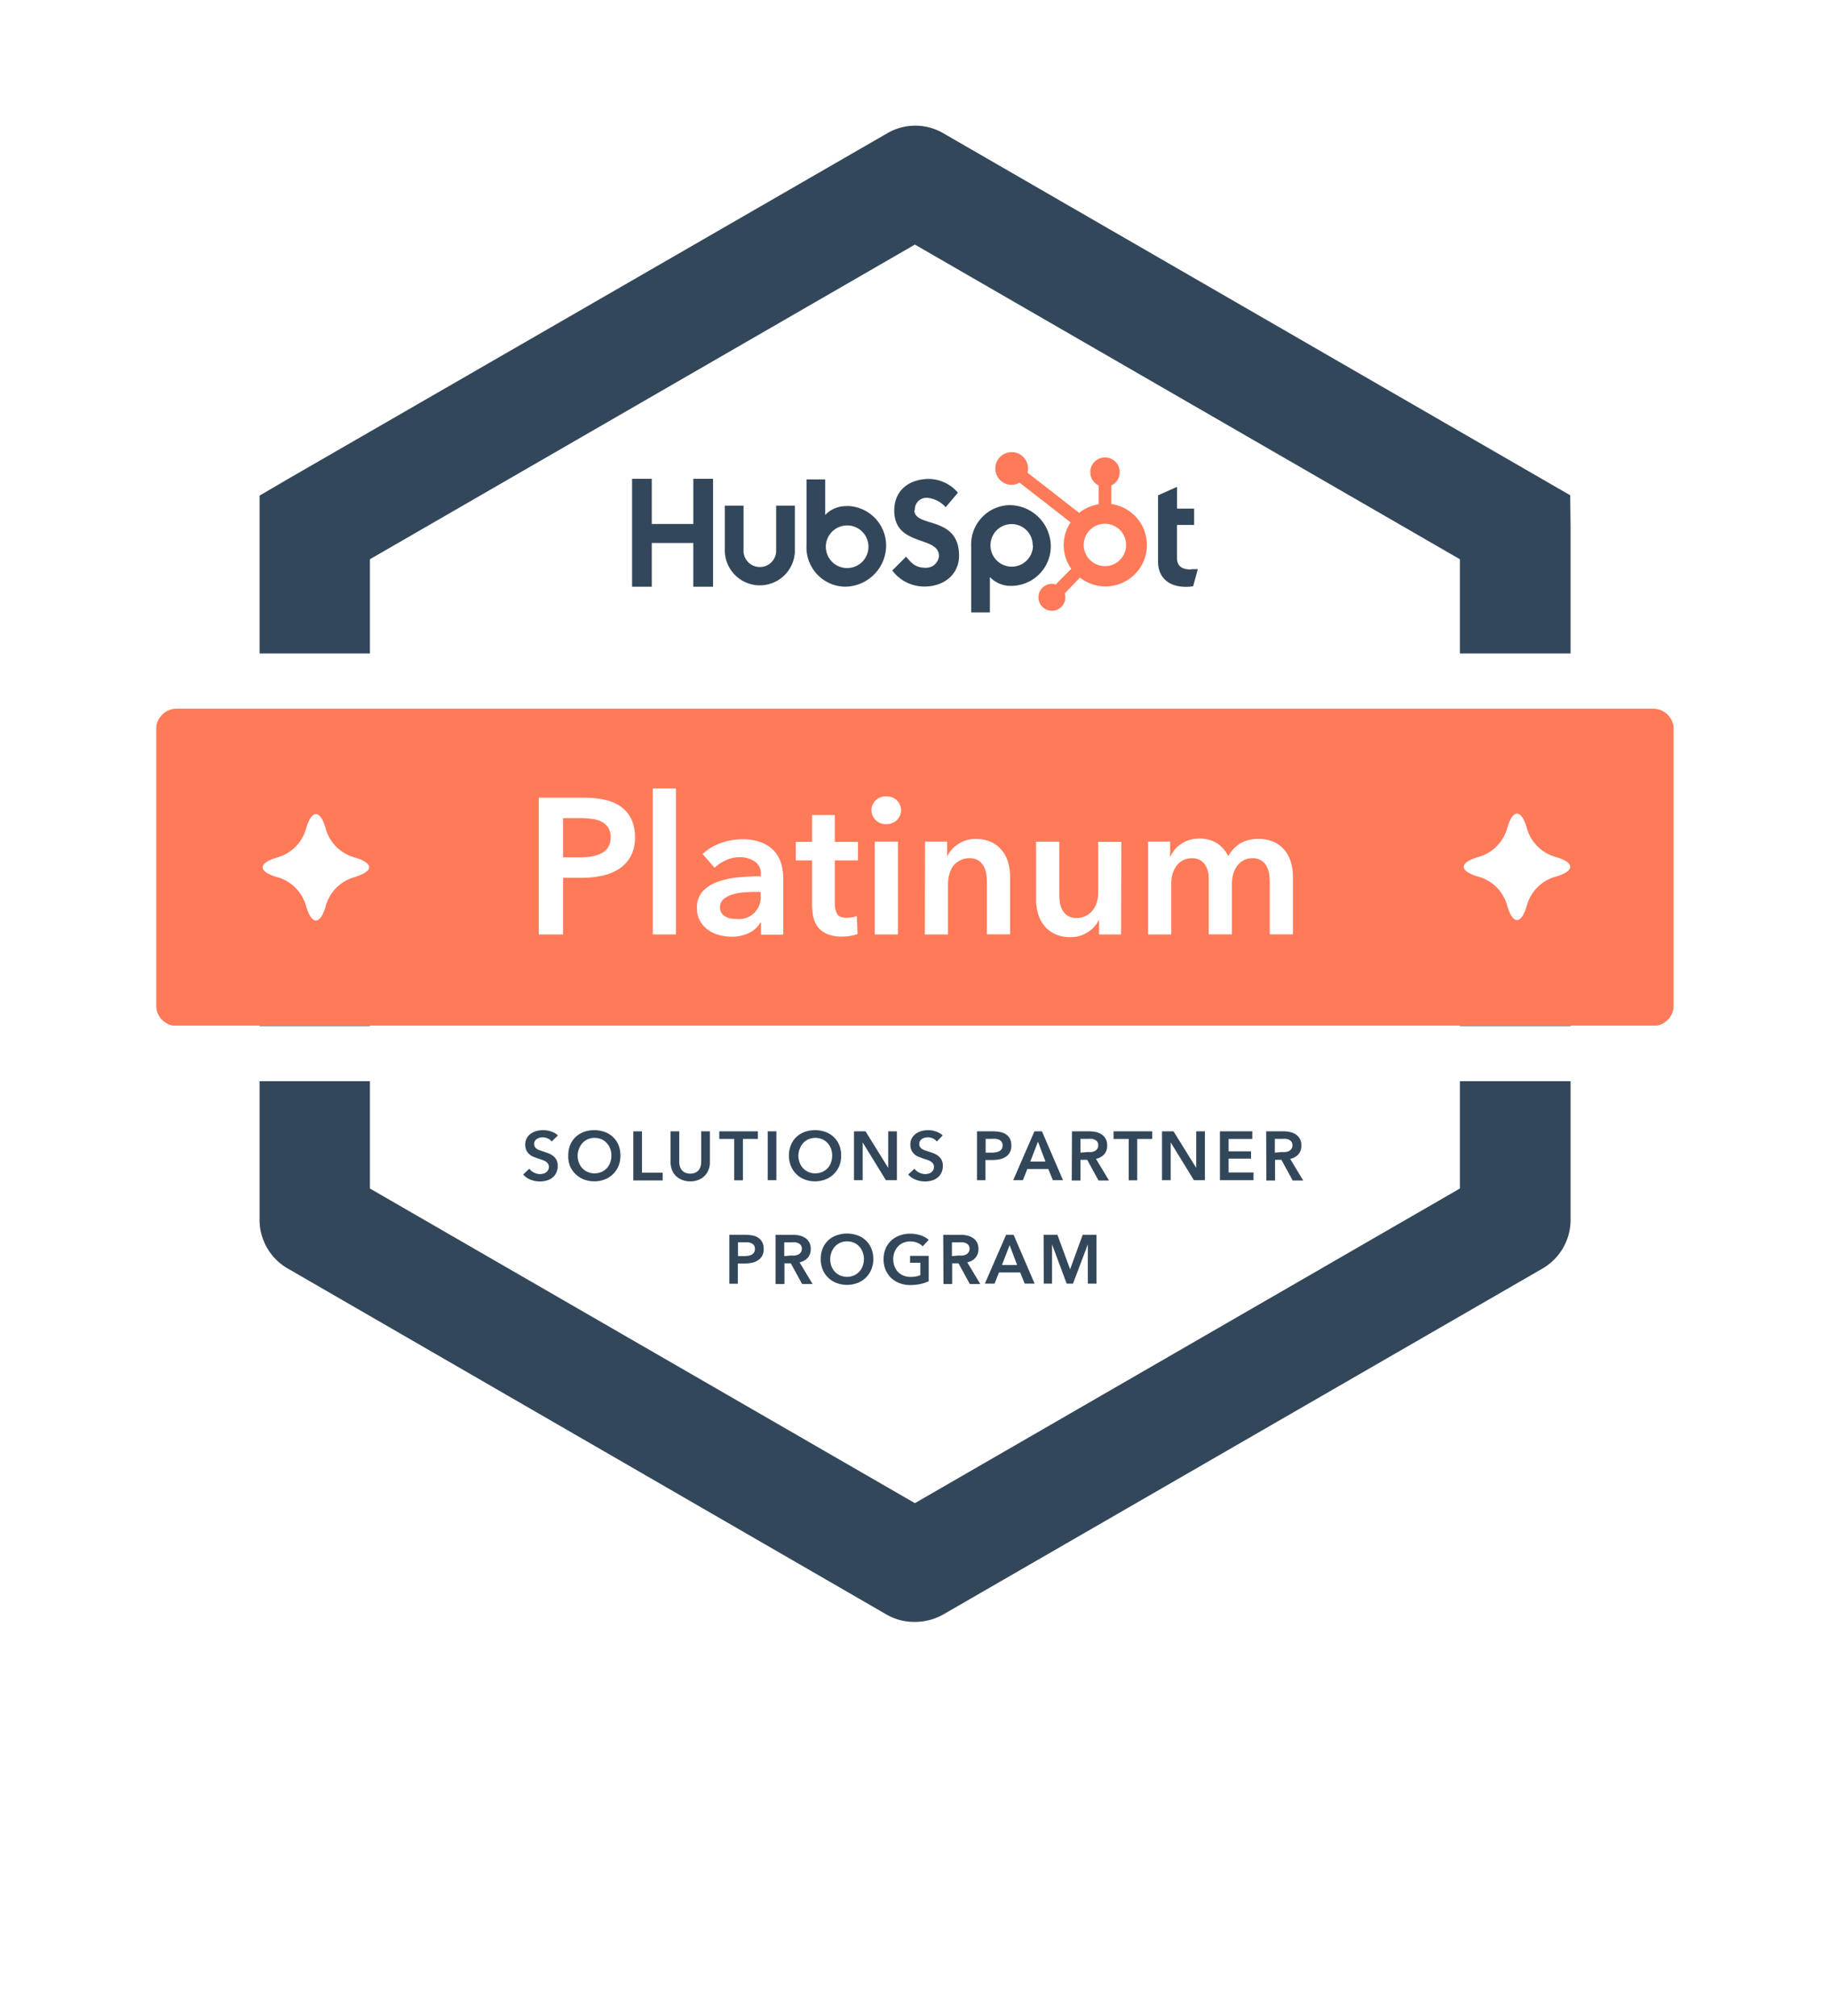
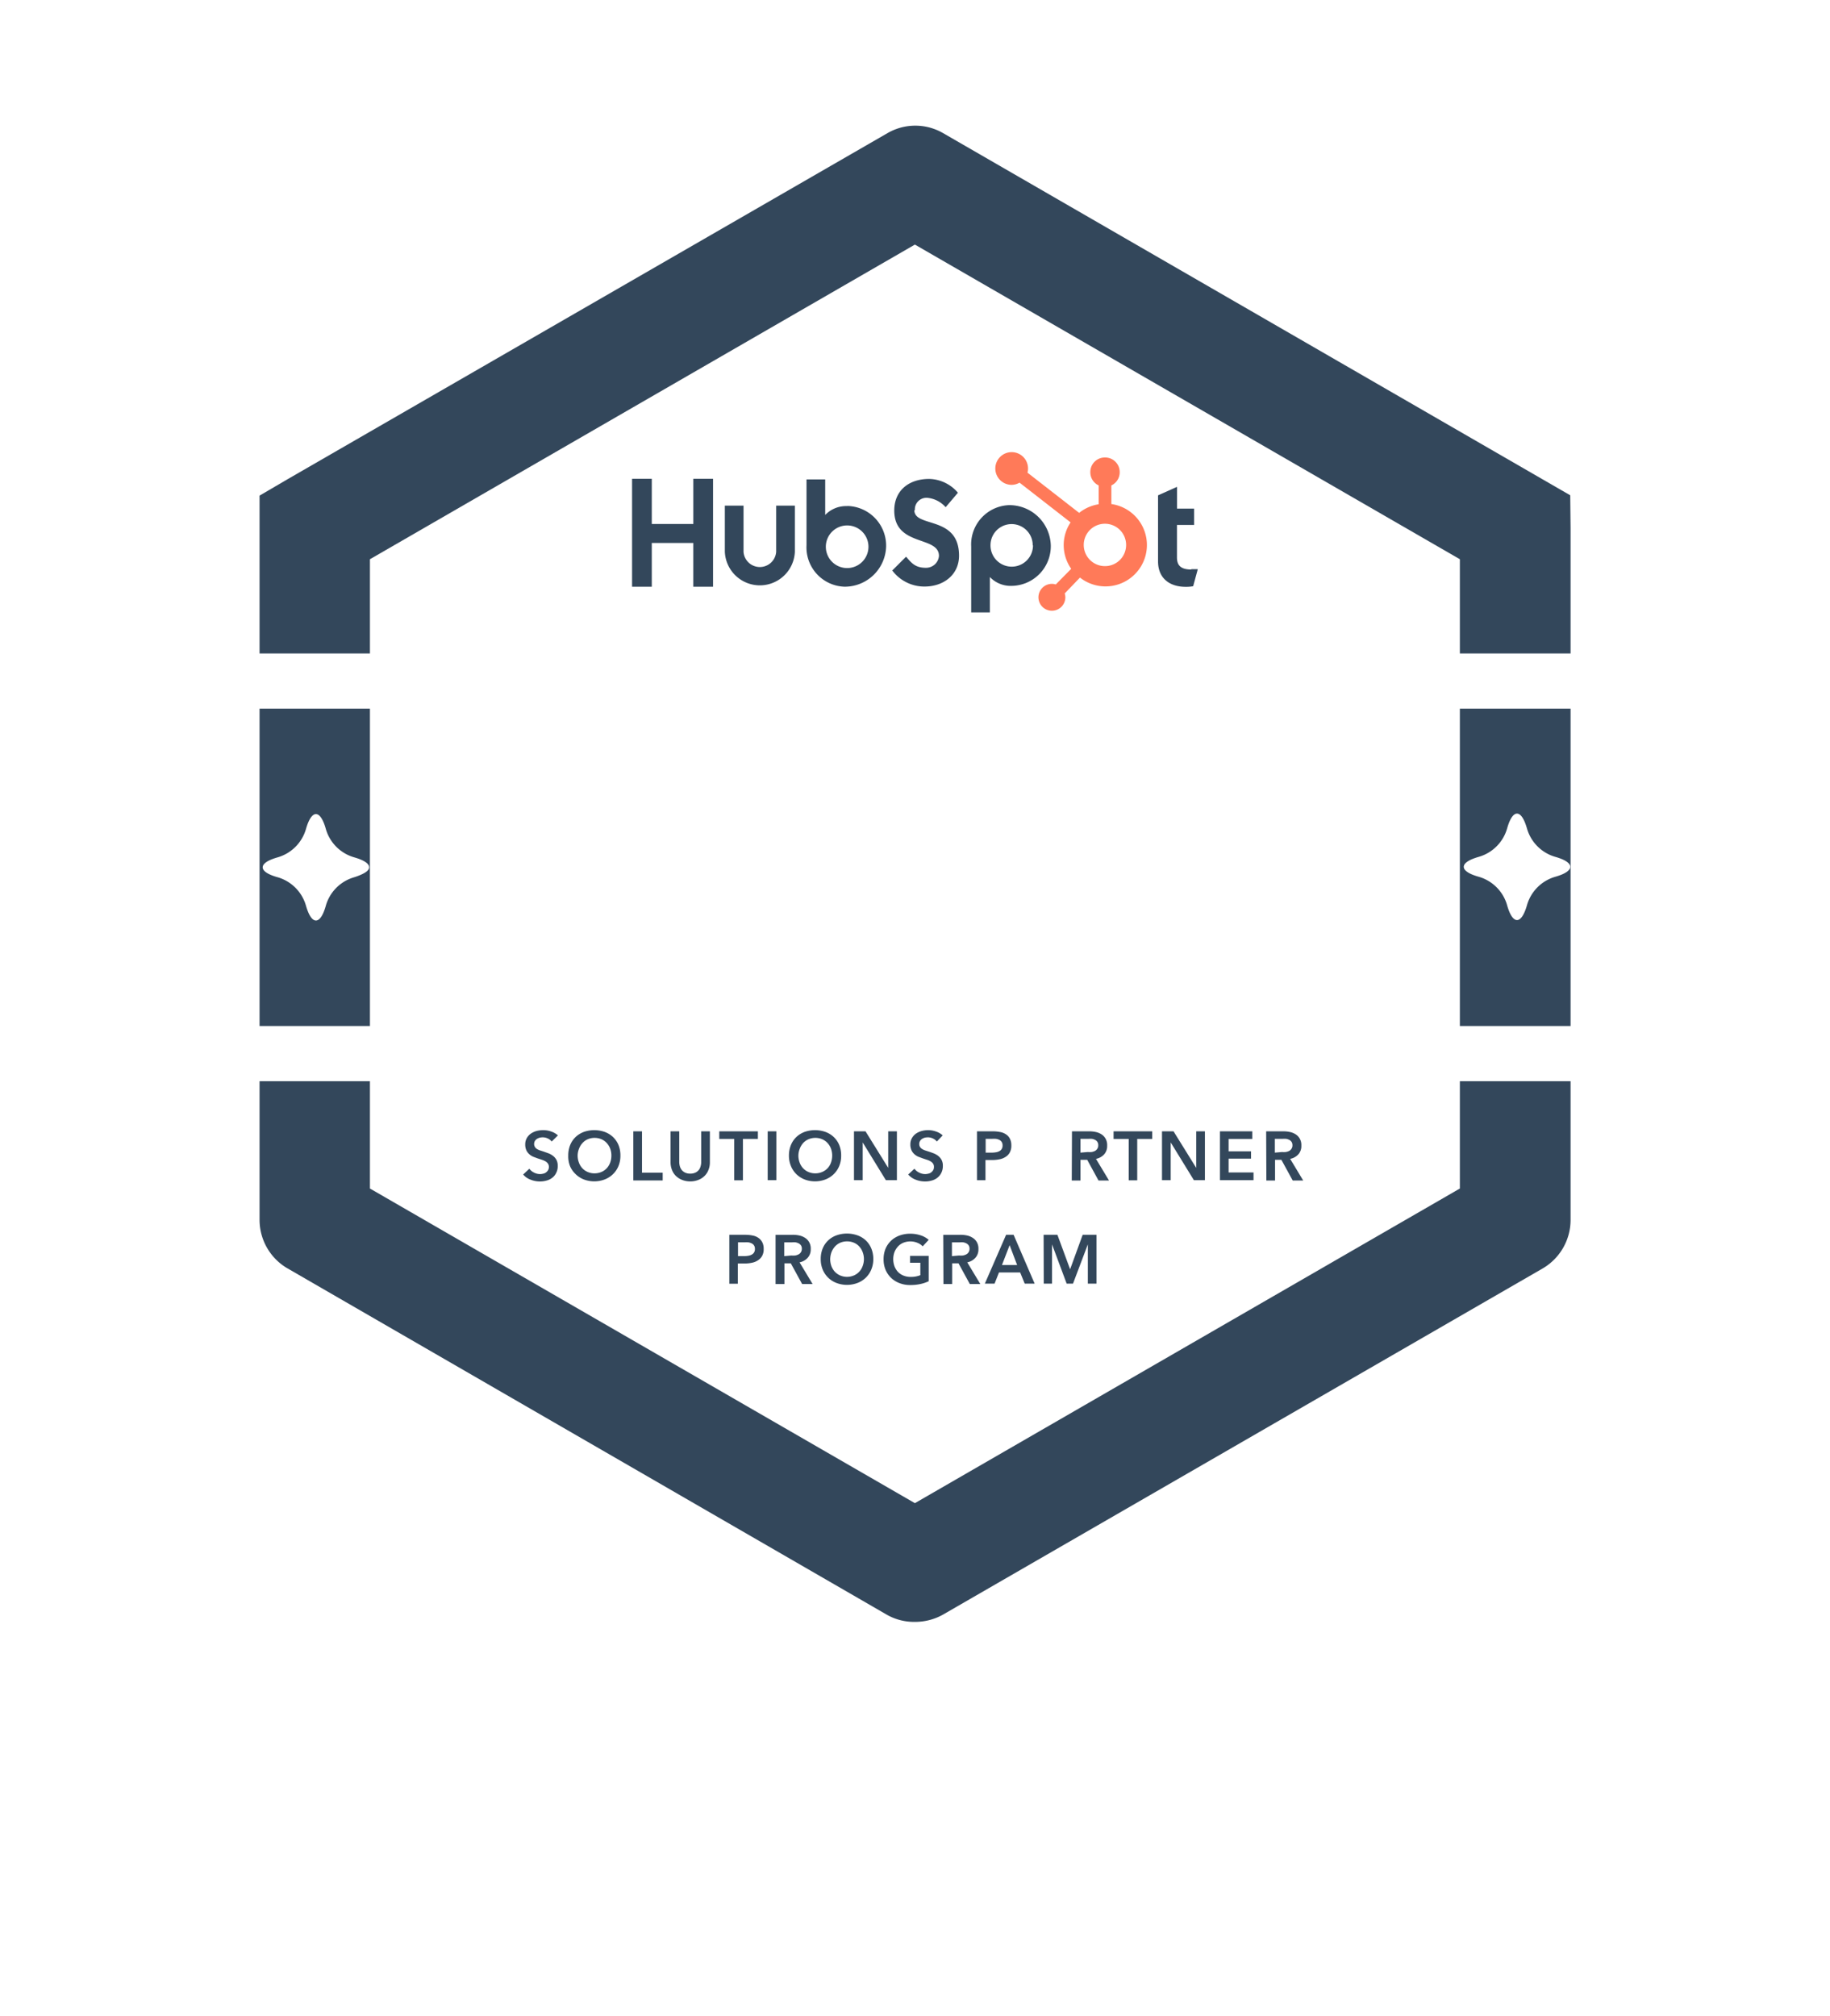
<svg xmlns="http://www.w3.org/2000/svg" width="682.399" height="751.637" viewBox="0 0 682.399 751.637">
  <defs>
    <filter id="Path_4428" x="0" y="0" width="682.399" height="751.637" filterUnits="userSpaceOnUse">
      <feOffset dy="50" input="SourceAlpha" />
      <feGaussianBlur stdDeviation="25" result="blur" />
      <feFlood flood-color="#c2cdd8" flood-opacity="0.302" />
      <feComposite operator="in" in2="blur" />
      <feComposite in="SourceGraphic" />
    </filter>
  </defs>
  <g id="Layer_2" data-name="Layer 2" transform="translate(-225.196 -112.153)">
    <g id="Layer_1-2" data-name="Layer 1-2" transform="translate(262.82 137.153)">
      <path id="Path_4427" data-name="Path 4427" d="M741.409,541.1V282.989a.284.284,0,0,0-.129-.231L517.743,153.7a.234.234,0,0,0-.257,0L293.949,282.757a.284.284,0,0,0-.129.231V541.1a.28.28,0,0,0,.129.231L517.614,670.385a.225.225,0,0,0,.257,0L741.409,541.33A.279.279,0,0,0,741.409,541.1Z" transform="translate(-214.077 -111.191)" fill="#fff" />
      <g transform="matrix(1, 0, 0, 1, -37.62, -25)" filter="url(#Path_4428)">
        <path id="Path_4428-2" data-name="Path 4428" d="M543.511,738.79a42.609,42.609,0,0,1-20.887-5.453l-.412-.231L297.929,603.639A42.978,42.978,0,0,1,277.35,567.06V284.307l21.5-12.45L522.109,142.931a42.573,42.573,0,0,1,42.83,0L788.193,271.806l21.428,11.987.129,25.055V567.06a42.823,42.823,0,0,1-20.913,36.708l-.437.283L564.861,733.1A43.2,43.2,0,0,1,543.511,738.79ZM362.16,542.7,543.511,647.394,724.862,542.7V333.31L543.511,228.59,362.16,333.285ZM522.366,216.4m42.264,0" transform="translate(-202.35 -112.15)" fill="#fff" />
      </g>
      <path id="Path_4429" data-name="Path 4429" d="M741.409,541.1V282.989a.284.284,0,0,0-.129-.231L517.743,153.7a.234.234,0,0,0-.257,0L293.949,282.757a.284.284,0,0,0-.129.231V541.1a.28.28,0,0,0,.129.231L517.614,670.385a.225.225,0,0,0,.257,0L741.409,541.33A.279.279,0,0,0,741.409,541.1Z" transform="translate(-214.077 -111.191)" fill="#fff" />
      <path id="Path_4430" data-name="Path 4430" d="M530.193,703.564a20.576,20.576,0,0,1-10.289-2.572l-224-129.441A20.963,20.963,0,0,1,285.82,553.7V283.6l10.5-6.148L519.9,148.477a20.709,20.709,0,0,1,20.888,0l233.775,135,.129,12.116V553.7a20.961,20.961,0,0,1-10.289,18.006L540.611,700.888A21.268,21.268,0,0,1,530.193,703.564ZM326.978,541.969,530.193,659.294,733.409,541.969V307.319L530.193,189.994,326.978,307.319ZM540.483,184l-.412.231Z" transform="translate(-226.656 -123.792)" fill="#33475b" />
      <path id="Path_4431" data-name="Path 4431" d="M334.68,295.5a4.1,4.1,0,0,0-1.441-1.132,4.6,4.6,0,0,0-1.9-.437,5.5,5.5,0,0,0-1.106.129,4.271,4.271,0,0,0-1.029.437,2.6,2.6,0,0,0-.772.772,2.161,2.161,0,0,0-.309,1.158,1.946,1.946,0,0,0,.283,1.055,2.1,2.1,0,0,0,.695.746,5.173,5.173,0,0,0,1.08.54l1.441.463,1.8.643a7.088,7.088,0,0,1,1.724.952,4.841,4.841,0,0,1,1.286,1.492,4.508,4.508,0,0,1,.489,2.238,5.294,5.294,0,0,1-.54,2.572,4.972,4.972,0,0,1-1.415,1.826,5.922,5.922,0,0,1-2.135,1.08,8.983,8.983,0,0,1-2.572.36,9.309,9.309,0,0,1-3.447-.669,6.574,6.574,0,0,1-2.778-1.929l2.315-2.161a4.53,4.53,0,0,0,1.775,1.466,4.944,4.944,0,0,0,2.212.54,4.628,4.628,0,0,0,1.158-.154,2.542,2.542,0,0,0,1.055-.463,3.036,3.036,0,0,0,.772-.849,2.3,2.3,0,0,0,.309-1.235,2.049,2.049,0,0,0-.36-1.209,3,3,0,0,0-.875-.823,8.164,8.164,0,0,0-1.338-.592l-1.646-.54-1.646-.617a5.5,5.5,0,0,1-1.466-.952,4.5,4.5,0,0,1-1.08-1.466,5.153,5.153,0,0,1-.412-2.135,4.711,4.711,0,0,1,.592-2.392,5.189,5.189,0,0,1,1.518-1.672,7.088,7.088,0,0,1,2.135-.977,9.866,9.866,0,0,1,2.572-.309,8.541,8.541,0,0,1,2.8.489,7.03,7.03,0,0,1,2.572,1.466Z" transform="translate(-166.577 105.156)" fill="#33475b" />
      <path id="Path_4432" data-name="Path 4432" d="M330.574,300.755a10.287,10.287,0,0,1,.72-3.961,8.659,8.659,0,0,1,2.032-2.984,9.044,9.044,0,0,1,3.087-1.9,11.775,11.775,0,0,1,7.717,0,8.947,8.947,0,0,1,3.113,1.9,8.728,8.728,0,0,1,2.058,2.984,10.288,10.288,0,0,1,.72,3.961,9.985,9.985,0,0,1-.72,3.884,8.908,8.908,0,0,1-2.058,3.035,9.049,9.049,0,0,1-3.113,1.981,10.979,10.979,0,0,1-7.717,0,9.146,9.146,0,0,1-3.087-1.981,8.837,8.837,0,0,1-2.109-3.035A9.95,9.95,0,0,1,330.574,300.755Zm3.5,0a7.373,7.373,0,0,0,.463,2.572,6.105,6.105,0,0,0,1.286,2.135,5.929,5.929,0,0,0,1.981,1.389,6.224,6.224,0,0,0,2.572.514,6.5,6.5,0,0,0,2.572-.514,5.928,5.928,0,0,0,1.981-1.389,6.106,6.106,0,0,0,1.286-2.135,7.36,7.36,0,0,0,.437-2.572,7.2,7.2,0,0,0-.437-2.572,6.338,6.338,0,0,0-1.286-2.109,5.985,5.985,0,0,0-1.955-1.415,6.5,6.5,0,0,0-2.572-.514,6.4,6.4,0,0,0-2.572.514,5.7,5.7,0,0,0-1.955,1.415,6.336,6.336,0,0,0-1.286,2.109A7.244,7.244,0,0,0,334.072,300.755Z" transform="translate(-156.297 105.152)" fill="#33475b" />
      <path id="Path_4433" data-name="Path 4433" d="M340,291.429h3.241v15.434h7.717v2.881H340Z" transform="translate(-141.466 105.423)" fill="#33475b" />
      <path id="Path_4434" data-name="Path 4434" d="M360.063,302.953a7.241,7.241,0,0,1-.566,2.958,6.114,6.114,0,0,1-1.543,2.264,6.591,6.591,0,0,1-2.315,1.415,8.064,8.064,0,0,1-2.907.514,8.3,8.3,0,0,1-2.907-.514,7.035,7.035,0,0,1-2.315-1.415,6.114,6.114,0,0,1-1.543-2.264,7.719,7.719,0,0,1-.566-2.958V291.429h3.241v11.4a6.334,6.334,0,0,0,.206,1.569,4.273,4.273,0,0,0,.695,1.415,3.519,3.519,0,0,0,1.26,1,4.263,4.263,0,0,0,1.929.386,4.414,4.414,0,0,0,1.955-.386,3.521,3.521,0,0,0,1.26-1,3.758,3.758,0,0,0,.669-1.415,5.311,5.311,0,0,0,.206-1.569v-11.4h3.241Z" transform="translate(-132.976 105.423)" fill="#33475b" />
      <path id="Path_4435" data-name="Path 4435" d="M358.042,294.259H352.46v-2.83h14.405v2.83h-5.582v15.434h-3.241Z" transform="translate(-121.875 105.423)" fill="#33475b" />
      <path id="Path_4436" data-name="Path 4436" d="M359.48,291.429h3.241v18.212H359.48Z" transform="translate(-110.837 105.423)" fill="#33475b" />
      <path id="Path_4437" data-name="Path 4437" d="M362.56,300.755a10.306,10.306,0,0,1,.746-3.961,8.659,8.659,0,0,1,2.032-2.984,9.044,9.044,0,0,1,3.087-1.9,11.775,11.775,0,0,1,7.717,0,8.947,8.947,0,0,1,3.113,1.9,8.728,8.728,0,0,1,2.058,2.984,10.287,10.287,0,0,1,.72,3.961,9.985,9.985,0,0,1-.72,3.884,8.908,8.908,0,0,1-2.058,3.035,9.049,9.049,0,0,1-3.113,1.981,10.979,10.979,0,0,1-7.717,0,9.146,9.146,0,0,1-3.087-1.981,8.888,8.888,0,0,1-2.032-3.035A9.954,9.954,0,0,1,362.56,300.755Zm3.524,0a7.373,7.373,0,0,0,.463,2.572,6.106,6.106,0,0,0,1.286,2.135,5.929,5.929,0,0,0,1.981,1.389,6.225,6.225,0,0,0,2.572.514,6.315,6.315,0,0,0,2.572-.514,5.865,5.865,0,0,0,3.293-3.524,8.015,8.015,0,0,0,.437-2.572,7.766,7.766,0,0,0-.437-2.572,6.336,6.336,0,0,0-1.286-2.109,5.826,5.826,0,0,0-1.981-1.415,6.635,6.635,0,0,0-5.145,0,6.115,6.115,0,0,0-1.981,1.415,6.67,6.67,0,0,0-1.26,2.109A7.244,7.244,0,0,0,366.084,300.755Z" transform="translate(-105.994 105.152)" fill="#33475b" />
      <path id="Path_4438" data-name="Path 4438" d="M371.99,291.429h4.3l8.463,13.633h0V291.429h3.241v18.212h-4.116l-8.643-14.071h0v14.071H371.99Z" transform="translate(-91.167 105.423)" fill="#33475b" />
      <path id="Path_4439" data-name="Path 4439" d="M390.525,295.5a4.1,4.1,0,0,0-1.441-1.132,4.6,4.6,0,0,0-1.9-.437,5.985,5.985,0,0,0-1.132.129,4.655,4.655,0,0,0-1.029.437,2.57,2.57,0,0,0-.746.772,2.16,2.16,0,0,0-.309,1.158,2.212,2.212,0,0,0,.257,1.055,2.552,2.552,0,0,0,.72.746,5.175,5.175,0,0,0,1.08.54l1.415.463c.592.18,1.209.412,1.826.643a7.086,7.086,0,0,1,1.723.952,4.84,4.84,0,0,1,1.286,1.492,4.508,4.508,0,0,1,.489,2.238,5.615,5.615,0,0,1-.54,2.572,5.122,5.122,0,0,1-1.44,1.826,5.617,5.617,0,0,1-2.109,1.08,8.982,8.982,0,0,1-2.572.36,9.56,9.56,0,0,1-3.473-.669,6.738,6.738,0,0,1-2.778-1.929l2.315-2.161a4.8,4.8,0,0,0,1.8,1.466,4.973,4.973,0,0,0,2.186.54,4.4,4.4,0,0,0,1.158-.154,2.533,2.533,0,0,0,1.08-.463,3.039,3.039,0,0,0,.772-.849,2.294,2.294,0,0,0,.283-1.235,2.036,2.036,0,0,0-.334-1.209,2.814,2.814,0,0,0-.9-.823,6.535,6.535,0,0,0-1.338-.592l-1.621-.54-1.646-.617a5.506,5.506,0,0,1-1.466-.952,4.507,4.507,0,0,1-1.08-1.466,5.153,5.153,0,0,1-.412-2.135,4.711,4.711,0,0,1,.592-2.392,5.19,5.19,0,0,1,1.518-1.672,7.086,7.086,0,0,1,2.135-.978,9.71,9.71,0,0,1,2.418-.309,8.545,8.545,0,0,1,2.83.489,7.028,7.028,0,0,1,2.572,1.466Z" transform="translate(-78.808 105.156)" fill="#33475b" />
      <path id="Path_4440" data-name="Path 4440" d="M389.82,291.429h5.942a13.571,13.571,0,0,1,2.83.283,5.5,5.5,0,0,1,2.161.926,4.124,4.124,0,0,1,1.389,1.646,5.328,5.328,0,0,1,.489,2.418,5.127,5.127,0,0,1-.566,2.572,4.23,4.23,0,0,1-1.518,1.646,6.145,6.145,0,0,1-2.264.926,12.946,12.946,0,0,1-2.727.283h-2.572v7.537H389.82Zm5.5,7.949a9.081,9.081,0,0,0,1.518-.129,3.782,3.782,0,0,0,1.286-.412,2.062,2.062,0,0,0,.9-.8,2.323,2.323,0,0,0,.334-1.338,2.267,2.267,0,0,0-.334-1.312,2.15,2.15,0,0,0-.875-.772,4.587,4.587,0,0,0-1.26-.386,13.92,13.92,0,0,0-1.466,0h-2.367v5.145Z" transform="translate(-63.132 105.423)" fill="#33475b" />
-       <path id="Path_4441" data-name="Path 4441" d="M402.993,291.429h2.8l7.846,18.212h-3.781l-1.7-4.167h-7.82l-1.646,4.167H395.07Zm4.116,11.267-2.8-7.408-2.855,7.408Z" transform="translate(-54.877 105.423)" fill="#33475b" />
      <path id="Path_4442" data-name="Path 4442" d="M403.637,291.43h6.328a11.377,11.377,0,0,1,2.572.257,6.313,6.313,0,0,1,2.161.9,4.555,4.555,0,0,1,1.492,1.621,4.84,4.84,0,0,1,.566,2.572A4.6,4.6,0,0,1,415.65,300a5.525,5.525,0,0,1-3.061,1.7l4.862,8.077h-3.91l-4.219-7.717H406.8v7.717H403.56Zm5.891,7.717a8.338,8.338,0,0,0,1.389,0,4.418,4.418,0,0,0,1.26-.386,2.292,2.292,0,0,0,.9-.823,2.162,2.162,0,0,0,.36-1.338,2.119,2.119,0,0,0-.334-1.235,2.178,2.178,0,0,0-.849-.746,3.909,3.909,0,0,0-1.158-.386,7.657,7.657,0,0,0-1.286,0H406.8v5.145Z" transform="translate(-41.528 105.422)" fill="#33475b" />
      <path id="Path_4443" data-name="Path 4443" d="M415.279,294.259H409.62v-2.83h14.405v2.83h-5.582v15.434h-3.164Z" transform="translate(-31.999 105.423)" fill="#33475b" />
      <path id="Path_4444" data-name="Path 4444" d="M416.64,291.429h4.3l8.463,13.633h0V291.429h3.241v18.212h-4.116l-8.643-14.071h0v14.071H416.64Z" transform="translate(-20.961 105.423)" fill="#33475b" />
      <path id="Path_4445" data-name="Path 4445" d="M425.04,291.429H437.1v2.83h-8.823v4.63h8.36v2.727h-8.36v5.145h9.286v2.881H425.04Z" transform="translate(-7.754 105.423)" fill="#33475b" />
      <path id="Path_4446" data-name="Path 4446" d="M431.74,291.43h6.328a11.377,11.377,0,0,1,2.572.257,6.546,6.546,0,0,1,2.161.9,4.553,4.553,0,0,1,1.492,1.621,4.84,4.84,0,0,1,.566,2.572A4.6,4.6,0,0,1,443.753,300a5.525,5.525,0,0,1-3.061,1.7l4.862,8.077h-3.91l-4.219-7.717h-2.367v7.717h-3.241Zm5.891,7.717a8.338,8.338,0,0,0,1.389,0,4.731,4.731,0,0,0,1.26-.386,2.291,2.291,0,0,0,.9-.823,2.162,2.162,0,0,0,.36-1.338,2.121,2.121,0,0,0-.334-1.235,2.2,2.2,0,0,0-.849-.746,3.909,3.909,0,0,0-1.158-.386,7.656,7.656,0,0,0-1.286,0h-2.933v5.145Z" transform="translate(2.781 105.422)" fill="#33475b" />
      <path id="Path_4447" data-name="Path 4447" d="M353.92,306.429h5.942a13.569,13.569,0,0,1,2.829.283,5.5,5.5,0,0,1,2.161.926,4.548,4.548,0,0,1,1.389,1.646,5.329,5.329,0,0,1,.489,2.418,5.128,5.128,0,0,1-.566,2.572,4.514,4.514,0,0,1-1.543,1.646,6.222,6.222,0,0,1-2.238.926,13.136,13.136,0,0,1-2.727.283h-2.572v7.537H353.92Zm5.5,7.949a9.367,9.367,0,0,0,1.518-.129,3.9,3.9,0,0,0,1.286-.412,2.281,2.281,0,0,0,.9-.8,2.324,2.324,0,0,0,.334-1.338,2.266,2.266,0,0,0-.334-1.312,2.2,2.2,0,0,0-.9-.772,4.339,4.339,0,0,0-1.26-.386,13.468,13.468,0,0,0-1.44,0h-2.367v5.145Z" transform="translate(-119.579 129.008)" fill="#33475b" />
      <path id="Path_4448" data-name="Path 4448" d="M360.62,306.43h6.328a11.519,11.519,0,0,1,2.572.257,6.389,6.389,0,0,1,2.135.9,4.605,4.605,0,0,1,1.518,1.621,4.841,4.841,0,0,1,.566,2.572A4.624,4.624,0,0,1,372.607,315a5.448,5.448,0,0,1-3.035,1.7l4.862,8.077h-3.91l-4.219-7.717h-2.367v7.717H360.62Zm5.891,7.717a8.344,8.344,0,0,0,1.389,0,4.256,4.256,0,0,0,1.235-.386,2.2,2.2,0,0,0,.926-.823,2.335,2.335,0,0,0,.36-1.338,2.121,2.121,0,0,0-.334-1.235,2.568,2.568,0,0,0-.849-.746,4.336,4.336,0,0,0-1.183-.386,7.362,7.362,0,0,0-1.261,0h-2.932v5.145Z" transform="translate(-109.044 129.008)" fill="#33475b" />
      <path id="Path_4449" data-name="Path 4449" d="M367.171,315.767a10.291,10.291,0,0,1,.72-3.961,8.675,8.675,0,0,1,5.145-4.887,11.376,11.376,0,0,1,3.91-.669,11.531,11.531,0,0,1,3.936.669,8.948,8.948,0,0,1,3.113,1.9,8.683,8.683,0,0,1,2.032,2.984,10.3,10.3,0,0,1,.746,3.961,9.953,9.953,0,0,1-.746,3.884,8.887,8.887,0,0,1-2.032,3.035,9.05,9.05,0,0,1-3.113,1.981,11.043,11.043,0,0,1-7.846,0,8.976,8.976,0,0,1-5.145-5.016A9.982,9.982,0,0,1,367.171,315.767Zm3.524,0a8.014,8.014,0,0,0,.437,2.572,6.562,6.562,0,0,0,1.286,2.135,6.231,6.231,0,0,0,1.981,1.389,6.545,6.545,0,0,0,5.145,0,5.946,5.946,0,0,0,3.267-3.524,7.376,7.376,0,0,0,.463-2.572,7.268,7.268,0,0,0-.463-2.572,6.228,6.228,0,0,0-1.26-2.109,5.827,5.827,0,0,0-1.981-1.415,6.7,6.7,0,0,0-5.145,0,5.984,5.984,0,0,0-1.955,1.415,6.76,6.76,0,0,0-1.286,2.109A7.72,7.72,0,0,0,370.7,315.767Z" transform="translate(-98.746 128.725)" fill="#33475b" />
      <path id="Path_4450" data-name="Path 4450" d="M393.1,323.993a13.7,13.7,0,0,1-3.061,1.029,16.769,16.769,0,0,1-3.807.386,10.68,10.68,0,0,1-4.039-.72,9.181,9.181,0,0,1-3.138-1.981A8.909,8.909,0,0,1,377,319.671a9.986,9.986,0,0,1-.72-3.884,10.3,10.3,0,0,1,.746-3.961,9.176,9.176,0,0,1,2.084-2.984,9.287,9.287,0,0,1,3.138-1.9,11.371,11.371,0,0,1,3.91-.669,12.279,12.279,0,0,1,3.987.617,8.483,8.483,0,0,1,2.958,1.672l-2.238,2.418a5.46,5.46,0,0,0-1.955-1.312,7.016,7.016,0,0,0-5.325,0,5.826,5.826,0,0,0-1.981,1.415,6.788,6.788,0,0,0-1.286,2.109,7.7,7.7,0,0,0-.437,2.572,8.018,8.018,0,0,0,.437,2.572,6.561,6.561,0,0,0,1.286,2.135,5.926,5.926,0,0,0,2.032,1.389,6.98,6.98,0,0,0,2.727.514,9.2,9.2,0,0,0,3.627-.643V317.1h-3.833v-2.572H393.1Z" transform="translate(-84.422 128.757)" fill="#33475b" />
      <path id="Path_4451" data-name="Path 4451" d="M384.93,306.43h6.328a11.52,11.52,0,0,1,2.572.257,6.392,6.392,0,0,1,2.135.9,4.605,4.605,0,0,1,1.518,1.621,4.841,4.841,0,0,1,.566,2.572A4.624,4.624,0,0,1,396.917,315a5.448,5.448,0,0,1-3.035,1.7l4.862,8.077h-3.91l-4.219-7.717h-2.367v7.717h-3.241Zm5.891,7.717a8.345,8.345,0,0,0,1.389,0,4.257,4.257,0,0,0,1.235-.386,2.2,2.2,0,0,0,.926-.823,2.336,2.336,0,0,0,.36-1.338,2.121,2.121,0,0,0-.334-1.235,2.568,2.568,0,0,0-.849-.746,4.09,4.09,0,0,0-1.183-.386,7.361,7.361,0,0,0-1.26,0h-2.932v5.145Z" transform="translate(-70.821 129.008)" fill="#33475b" />
      <path id="Path_4452" data-name="Path 4452" d="M398.883,306.429h2.8l7.846,18.212h-3.7l-1.7-4.167h-7.9l-1.646,4.167H390.96ZM403,317.7l-2.8-7.408-2.855,7.408Z" transform="translate(-61.339 129.008)" fill="#33475b" />
      <path id="Path_4453" data-name="Path 4453" d="M399.48,306.429h5.145l4.733,12.862h0l4.682-12.862h5.145v18.212h-3.215V310h0l-5.531,14.637h-2.367L402.618,310h0v14.637h-3.087Z" transform="translate(-47.943 129.008)" fill="#33475b" />
-       <rect id="Rectangle_90" data-name="Rectangle 90" width="565.917" height="118.328" rx="3.02" transform="translate(20.579 239.117)" fill="#ff7a59" />
      <path id="Path_4454" data-name="Path 4454" d="M841.6,242.738a7.717,7.717,0,0,1,7.717,7.717V353.349a7.717,7.717,0,0,1-7.717,7.717H291.116a7.717,7.717,0,0,1-7.717-7.717V250.455a7.717,7.717,0,0,1,7.717-7.717H841.6m0-20.579H291.116a28.3,28.3,0,0,0-28.3,28.3V353.349a28.3,28.3,0,0,0,28.3,28.3H841.6a28.3,28.3,0,0,0,28.3-28.3V250.455A28.3,28.3,0,0,0,841.6,222.159Z" transform="translate(-262.82 -3.493)" fill="#fff" />
      <path id="Union_4" data-name="Union 4" d="M7444.8,12439.418v-7.022a5.371,5.371,0,0,0,3.112-4.861v-.154a5.428,5.428,0,0,0-5.4-5.4h-.154a5.4,5.4,0,0,0-5.4,5.4h0v.154a5.371,5.371,0,0,0,3.112,4.861v7.022a15.437,15.437,0,0,0-7.28,3.216l-19.267-15a5.907,5.907,0,0,0,.206-1.518,6.1,6.1,0,1,0-6.173,6.07,5.987,5.987,0,0,0,3.009-.822l19.036,14.816a15.225,15.225,0,0,0-2.572,8.488,15.434,15.434,0,0,0,2.8,8.823l-5.762,5.84a4.482,4.482,0,0,0-1.44-.231,5.016,5.016,0,1,0,5.016,5.016v-.025a5.106,5.106,0,0,0-.231-1.415l5.685-5.916a15.434,15.434,0,1,0,11.7-27.422m-2.367,23.151a7.9,7.9,0,1,1,7.872-7.923v.052a7.872,7.872,0,0,1-7.872,7.871" transform="translate(-7068.004 -12276.392)" fill="#ff7a59" stroke="rgba(0,0,0,0)" stroke-miterlimit="10" stroke-width="1" />
      <path id="Union_3" data-name="Union 3" d="M7392.53,12479.754v-24.567c0-.075-.006-.156-.009-.235a14.665,14.665,0,0,1,14.106-15.2,15.437,15.437,0,0,1,15.588,15.049,14.792,14.792,0,0,1-14.507,15.05,10.7,10.7,0,0,1-8.206-3.295v13.2Zm7.2-25.106a7.923,7.923,0,1,0,15.845.153l-.1-.074a7.871,7.871,0,1,0-15.742-.079Zm72.772,15.563c-5.941,0-10.292-3.163-10.292-9.469V12436.1l7.075-3.163v8.1h6.38v6.1h-6.4v12.089c0,2.725,1.159,4.526,5.3,4.526l.025-.129h2.443l-1.723,6.354a13.04,13.04,0,0,1-2.486.236C7472.718,12470.215,7472.612,12470.213,7472.506,12470.211Zm-183.589-.025v-16.337H7273.43v16.337h-7.354v-40.259h7.354v16.851h15.488v-16.851h7.357v40.259Zm56.307-.025c-.078,0-.157-.006-.235-.012a14.661,14.661,0,0,1-13.859-15.422v-24.568h6.969v13.249a10.761,10.761,0,0,1,8.259-3.292l-.053-.053a14.793,14.793,0,0,1,14.511,15.049,15.436,15.436,0,0,1-15.428,15.05Zm1.03-22.841a7.947,7.947,0,1,0,7.974,7.971v-.051a7.947,7.947,0,0,0-7.945-7.921Zm16.85,16.793,5.143-5.143c1.9,2.133,3.242,4.141,7.357,4.141a4.811,4.811,0,0,0,4.914-4.426c0-7.639-16.668-3.316-16.668-16.925,0-7.357,5.324-11.783,13.042-11.783a14.5,14.5,0,0,1,10.7,5.146l-4.579,5.4a10.408,10.408,0,0,0-6.559-3.474,4.331,4.331,0,0,0-4.914,4.657l-.2-.078c0,6.688,16.668,1.826,16.668,16.979,0,7.022-5.685,11.5-12.863,11.5h-.07A14.936,14.936,0,0,1,7363.1,12464.112Zm-62.433-6.943v-17.235h6.972v17.235a6.1,6.1,0,0,0,12.168,0v-17.235h6.972v17.235a13.07,13.07,0,0,1-12.478,12.475q-.3.013-.588.014A13.068,13.068,0,0,1,7300.672,12457.169Z" transform="translate(-7068.004 -12276.393)" fill="#33475b" stroke="rgba(0,0,0,0)" stroke-miterlimit="10" stroke-width="1" />
      <path id="Path_4462" data-name="Path 4462" d="M326.3,243.06h16.617a35.659,35.659,0,0,1,7.923.8,16.267,16.267,0,0,1,6.071,2.572,12.085,12.085,0,0,1,3.884,4.6,15.44,15.44,0,0,1,1.363,6.765,14.306,14.306,0,0,1-1.595,7.125,12.861,12.861,0,0,1-4.27,4.656,18.4,18.4,0,0,1-6.3,2.572,34.746,34.746,0,0,1-7.717.8h-6.92V294.07H326.3Zm15.434,22.251a27.919,27.919,0,0,0,4.244-.309,12.494,12.494,0,0,0,3.6-1.158,6.485,6.485,0,0,0,2.572-2.264,6.885,6.885,0,0,0,.926-3.756,6.446,6.446,0,0,0-.926-3.627,6.305,6.305,0,0,0-2.572-2.212,10.693,10.693,0,0,0-3.524-1.029,30.254,30.254,0,0,0-4.064-.257h-6.637v14.611Z" transform="translate(-163.007 29.367)" fill="#fff" />
      <path id="Path_4463" data-name="Path 4463" d="M342.82,241.719h8.643v54.457H342.82Z" transform="translate(-137.032 27.262)" fill="#fff" />
-       <path id="Path_4464" data-name="Path 4464" d="M373.108,280.13H372.9a9.922,9.922,0,0,1-4.141,3.833,14.279,14.279,0,0,1-6.56,1.466,18.755,18.755,0,0,1-4.347-.54,12.551,12.551,0,0,1-4.167-1.8,10.32,10.32,0,0,1-3.19-3.318,9.673,9.673,0,0,1-1.26-5.145,8.617,8.617,0,0,1,2.212-6.2,14.167,14.167,0,0,1,5.659-3.524,31.156,31.156,0,0,1,7.717-1.621c2.8-.257,5.556-.412,8.231-.412v-.746a5.3,5.3,0,0,0-2.341-4.785,9.881,9.881,0,0,0-5.582-1.569,12.4,12.4,0,0,0-5.145,1.158,14.946,14.946,0,0,0-4.193,2.8l-4.45-5.145a19.166,19.166,0,0,1,6.817-4.09,22.761,22.761,0,0,1,7.717-1.389,19.113,19.113,0,0,1,7.717,1.312,12.34,12.34,0,0,1,4.707,3.37,12.2,12.2,0,0,1,2.418,4.682,20.225,20.225,0,0,1,.695,5.145v21.042h-8.309Zm-.154-11.4h-1.929a37.215,37.215,0,0,0-4.4.18,19.225,19.225,0,0,0-4.244.8,8.849,8.849,0,0,0-3.241,1.723,3.843,3.843,0,0,0-1.312,3.061,3.646,3.646,0,0,0,.54,2.058,4.122,4.122,0,0,0,1.415,1.338,6.646,6.646,0,0,0,1.929.72,12.73,12.73,0,0,0,2.187.206,8.1,8.1,0,0,0,9.055-8.849Z" transform="translate(-126.96 38.857)" fill="#fff" />
      <path id="Path_4465" data-name="Path 4465" d="M363.55,262.505v-6.92h6.071V245.579h8.489v10.006h8.643v6.92h-8.643v16.077a8.026,8.026,0,0,0,.823,3.807c.566,1,1.8,1.518,3.7,1.518a9.794,9.794,0,0,0,1.878-.18,8.154,8.154,0,0,0,1.8-.54l.283,6.765a14.886,14.886,0,0,1-2.727.694,20.671,20.671,0,0,1-3.035.257,13.891,13.891,0,0,1-5.608-.977,8.507,8.507,0,0,1-3.421-2.572,9.657,9.657,0,0,1-1.724-3.884,22.839,22.839,0,0,1-.463-4.733V262.505Z" transform="translate(-104.437 33.331)" fill="#fff" />
      <path id="Path_4466" data-name="Path 4466" d="M374.52,248.041a4.969,4.969,0,0,1,1.543-3.627A5.385,5.385,0,0,1,380,242.871a5.694,5.694,0,0,1,3.987,1.466,5.145,5.145,0,0,1,.134,7.275c-.044.046-.087.09-.134.134A5.6,5.6,0,0,1,380,253.237a5.364,5.364,0,0,1-3.936-1.543A5.137,5.137,0,0,1,374.52,248.041Zm1.235,11.73H384.4v34.6h-8.643Z" transform="translate(-87.189 29.069)" fill="#fff" />
      <path id="Path_4467" data-name="Path 4467" d="M382.337,250.054h8.231v5.556h0a11.357,11.357,0,0,1,4.013-4.579,11.527,11.527,0,0,1,6.714-1.981,13.424,13.424,0,0,1,5.814,1.183,11.763,11.763,0,0,1,3.961,3.138,13.161,13.161,0,0,1,2.264,4.476,18.325,18.325,0,0,1,.72,5.145v21.633h-8.643V265.463a27.676,27.676,0,0,0-.206-3.164,8.814,8.814,0,0,0-.952-3.01,5.992,5.992,0,0,0-1.981-2.187,5.865,5.865,0,0,0-3.344-.875,7.255,7.255,0,0,0-3.6.849,8,8,0,0,0-2.572,2.109,9.526,9.526,0,0,0-1.338,3.01,12.152,12.152,0,0,0-.515,3.421v19.035H382.26Z" transform="translate(-75.019 38.785)" fill="#fff" />
      <path id="Path_4468" data-name="Path 4468" d="M430.081,284.021h-8.206v-5.556h0a11.34,11.34,0,0,1-4.013,4.579,11.574,11.574,0,0,1-6.74,1.981,12.842,12.842,0,0,1-5.788-1.209,11.113,11.113,0,0,1-3.961-3.112,12.693,12.693,0,0,1-2.264-4.476,18.311,18.311,0,0,1-.72-5.145V249.449h8.643v19.164a27.841,27.841,0,0,0,.18,3.241,8.659,8.659,0,0,0,.952,2.984,5.929,5.929,0,0,0,1.981,2.187,5.662,5.662,0,0,0,3.344.875,7.556,7.556,0,0,0,6.071-2.958,9.015,9.015,0,0,0,1.492-2.984,12.016,12.016,0,0,0,.489-3.421V249.5h8.643Z" transform="translate(-49.657 39.416)" fill="#fff" />
      <path id="Path_4469" data-name="Path 4469" d="M455.906,249.132a13.387,13.387,0,0,1,5.788,1.183,11.455,11.455,0,0,1,3.961,3.138,12.736,12.736,0,0,1,2.264,4.476,18.323,18.323,0,0,1,.72,5.145v21.633H460V265.544a27.7,27.7,0,0,0-.206-3.164,8.813,8.813,0,0,0-.952-3.01,5.969,5.969,0,0,0-1.981-2.187,5.865,5.865,0,0,0-3.344-.875,6.687,6.687,0,0,0-3.447.875,7.4,7.4,0,0,0-2.392,2.238,9.441,9.441,0,0,0-1.363,3.061,13.734,13.734,0,0,0-.437,3.344v18.881h-8.643V263.82a8.907,8.907,0,0,0-1.543-5.35,5.612,5.612,0,0,0-4.862-2.135,6.488,6.488,0,0,0-3.37.849,6.872,6.872,0,0,0-2.341,2.109,9.936,9.936,0,0,0-1.389,2.984,13.038,13.038,0,0,0-.463,3.421v19.035H414.62v-34.6h8.232v5.556h.154a10.294,10.294,0,0,1,1.543-2.572,11.367,11.367,0,0,1,2.315-2.084,10.941,10.941,0,0,1,3.061-1.492,12.973,12.973,0,0,1,3.807-.54,11.892,11.892,0,0,1,6.714,1.8,12.06,12.06,0,0,1,4.09,4.759,12.542,12.542,0,0,1,4.6-4.862A13.187,13.187,0,0,1,455.906,249.132Z" transform="translate(-24.137 38.704)" fill="#fff" />
      <path id="Path_4470" data-name="Path 4470" d="M325.987,265.3c0-1.441-2.109-2.727-5.5-3.7a15.432,15.432,0,0,1-10.675-10.649c-.952-3.421-2.264-5.5-3.678-5.5s-2.727,2.084-3.7,5.5a15.429,15.429,0,0,1-10.649,10.649c-3.421.978-5.5,2.264-5.5,3.7s2.083,2.727,5.5,3.678a15.436,15.436,0,0,1,10.649,10.675c.978,3.4,2.264,5.479,3.7,5.479s2.727-2.084,3.678-5.479a15.439,15.439,0,0,1,10.675-10.675C323.878,267.87,325.987,266.635,325.987,265.3Z" transform="translate(-225.949 33.111)" fill="#fff" />
      <path id="Path_4471" data-name="Path 4471" d="M500.1,265.228c0-1.441-2.084-2.727-5.5-3.7a15.429,15.429,0,0,1-10.65-10.65c-.978-3.4-2.264-5.5-3.7-5.5s-2.727,2.109-3.679,5.5a15.431,15.431,0,0,1-10.675,10.65c-3.4.978-5.5,2.264-5.5,3.7s2.109,2.727,5.5,3.678a15.438,15.438,0,0,1,10.675,10.675c.952,3.4,2.264,5.5,3.679,5.5s2.727-2.109,3.7-5.5a15.436,15.436,0,0,1,10.65-10.675C497.885,267.98,500.1,266.668,500.1,265.228Z" transform="translate(47.813 33.001)" fill="#fff" />
    </g>
  </g>
</svg>